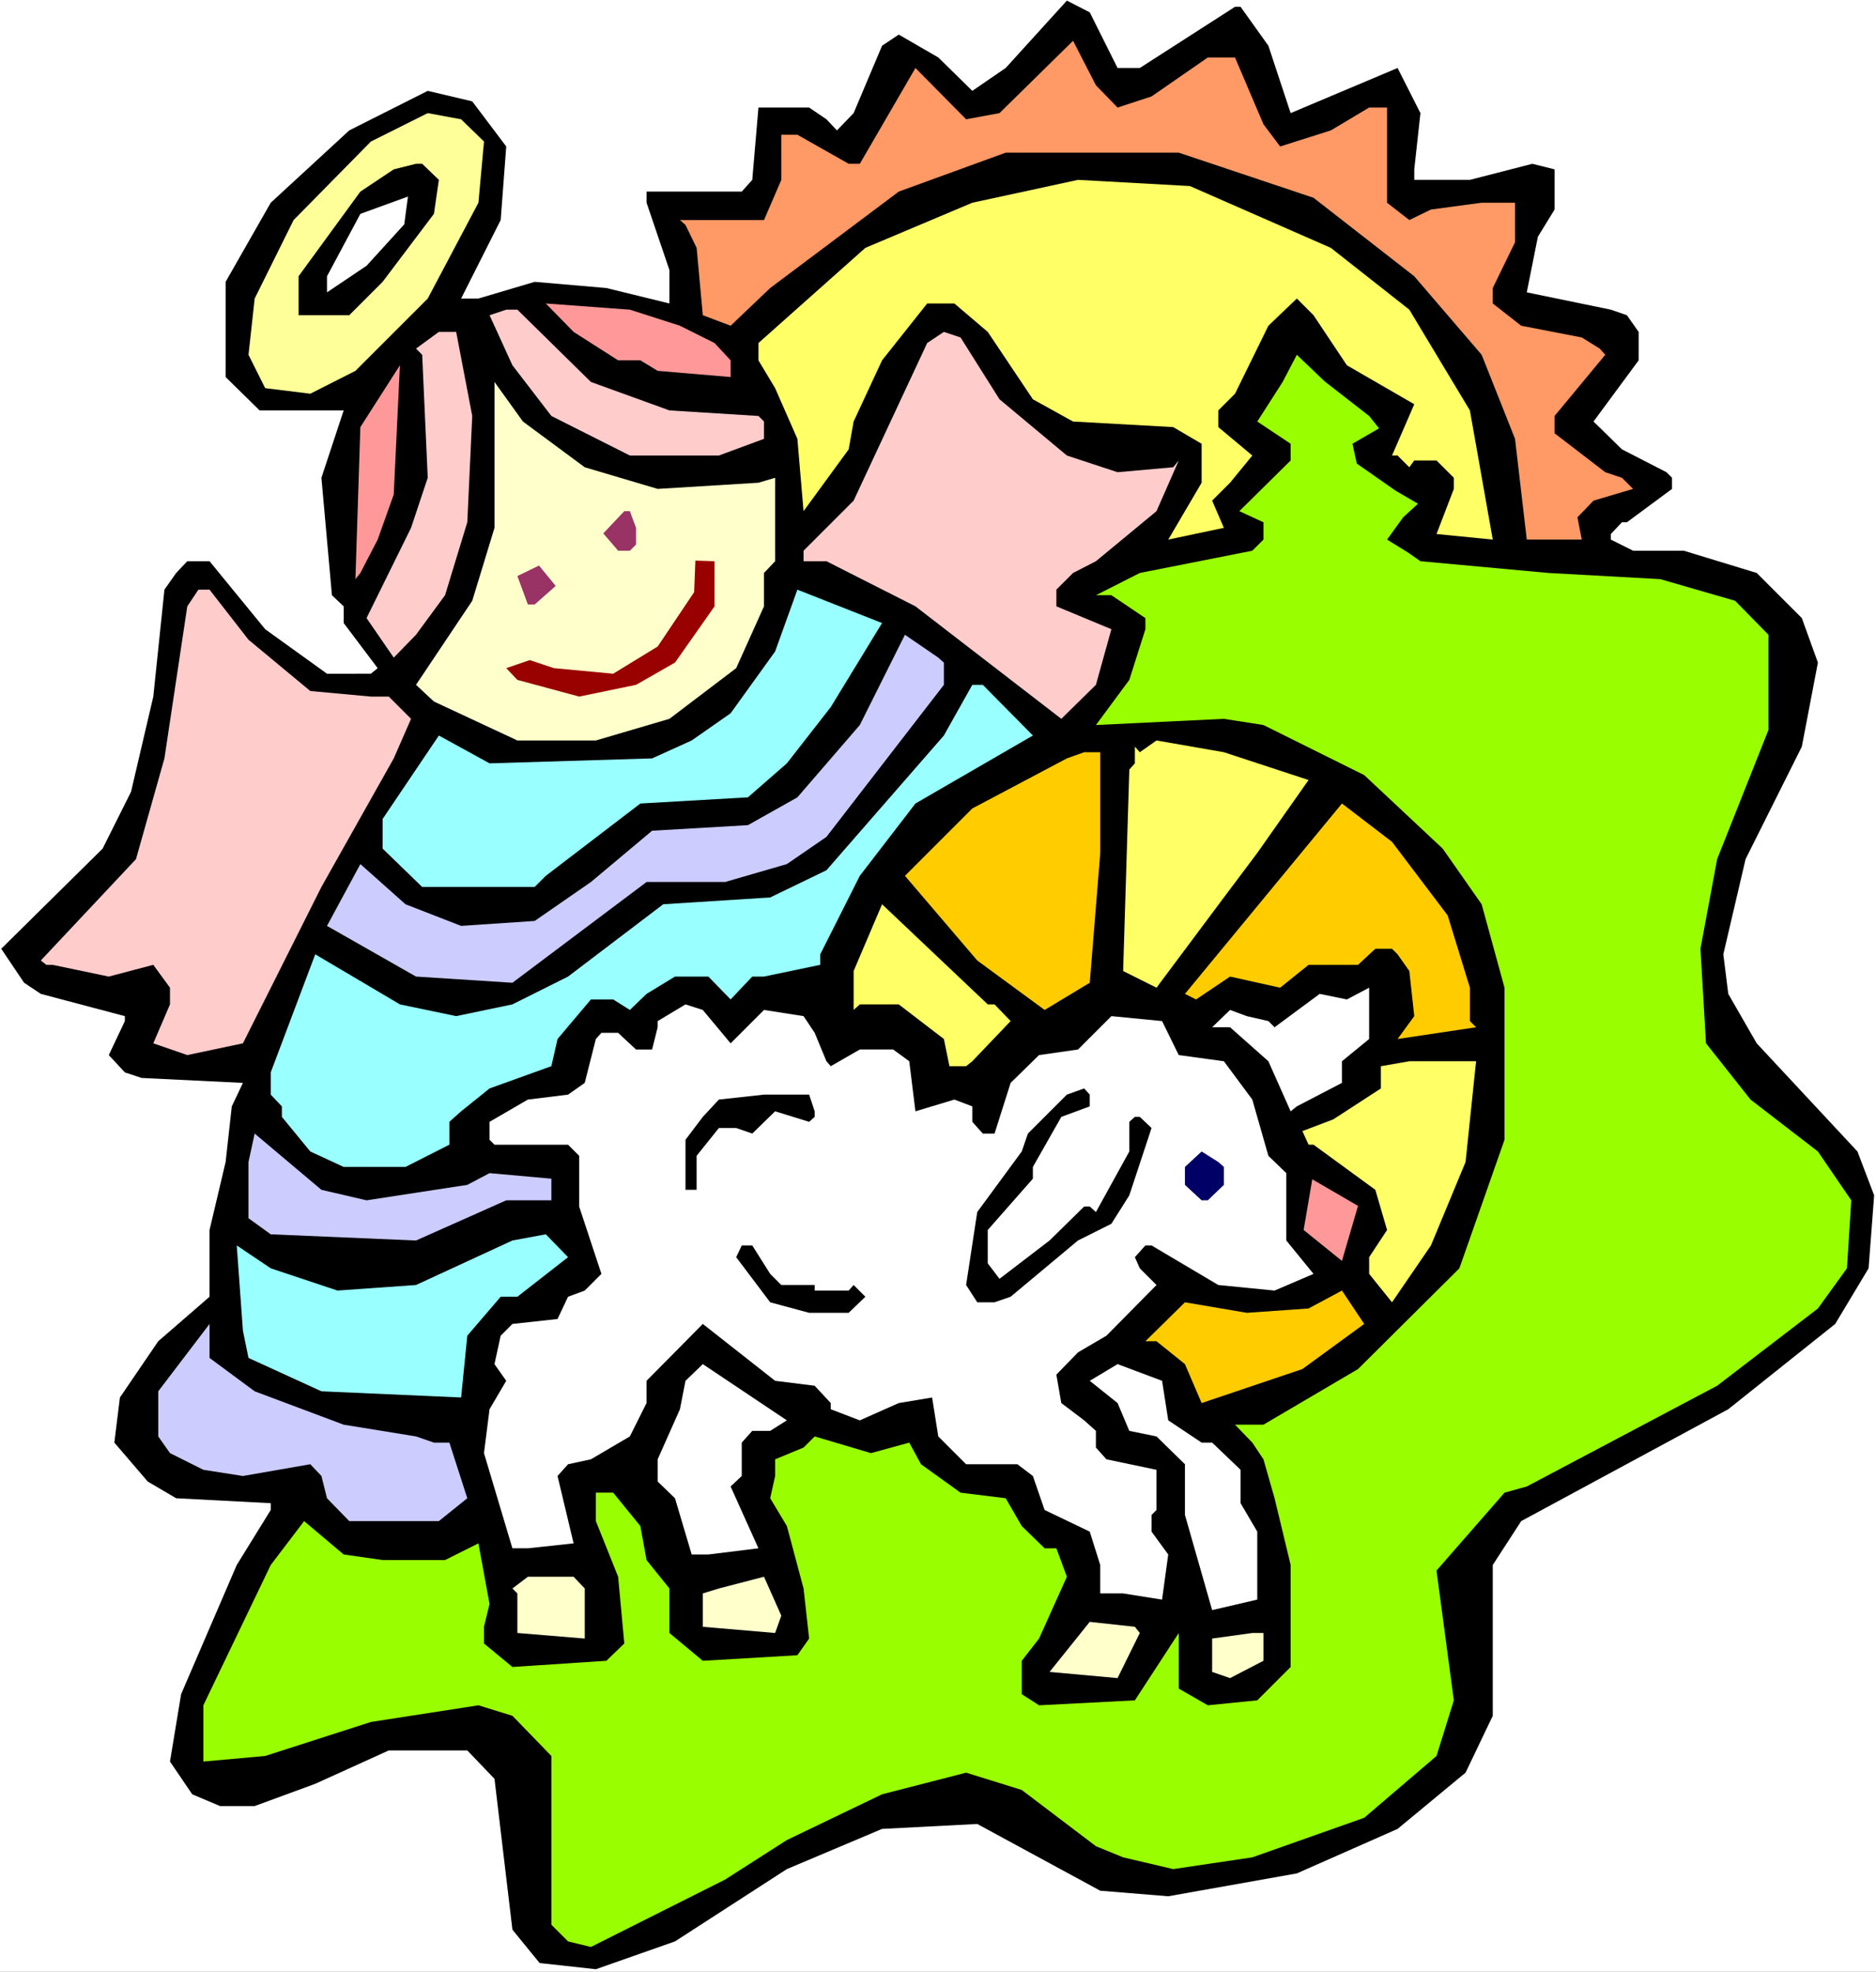
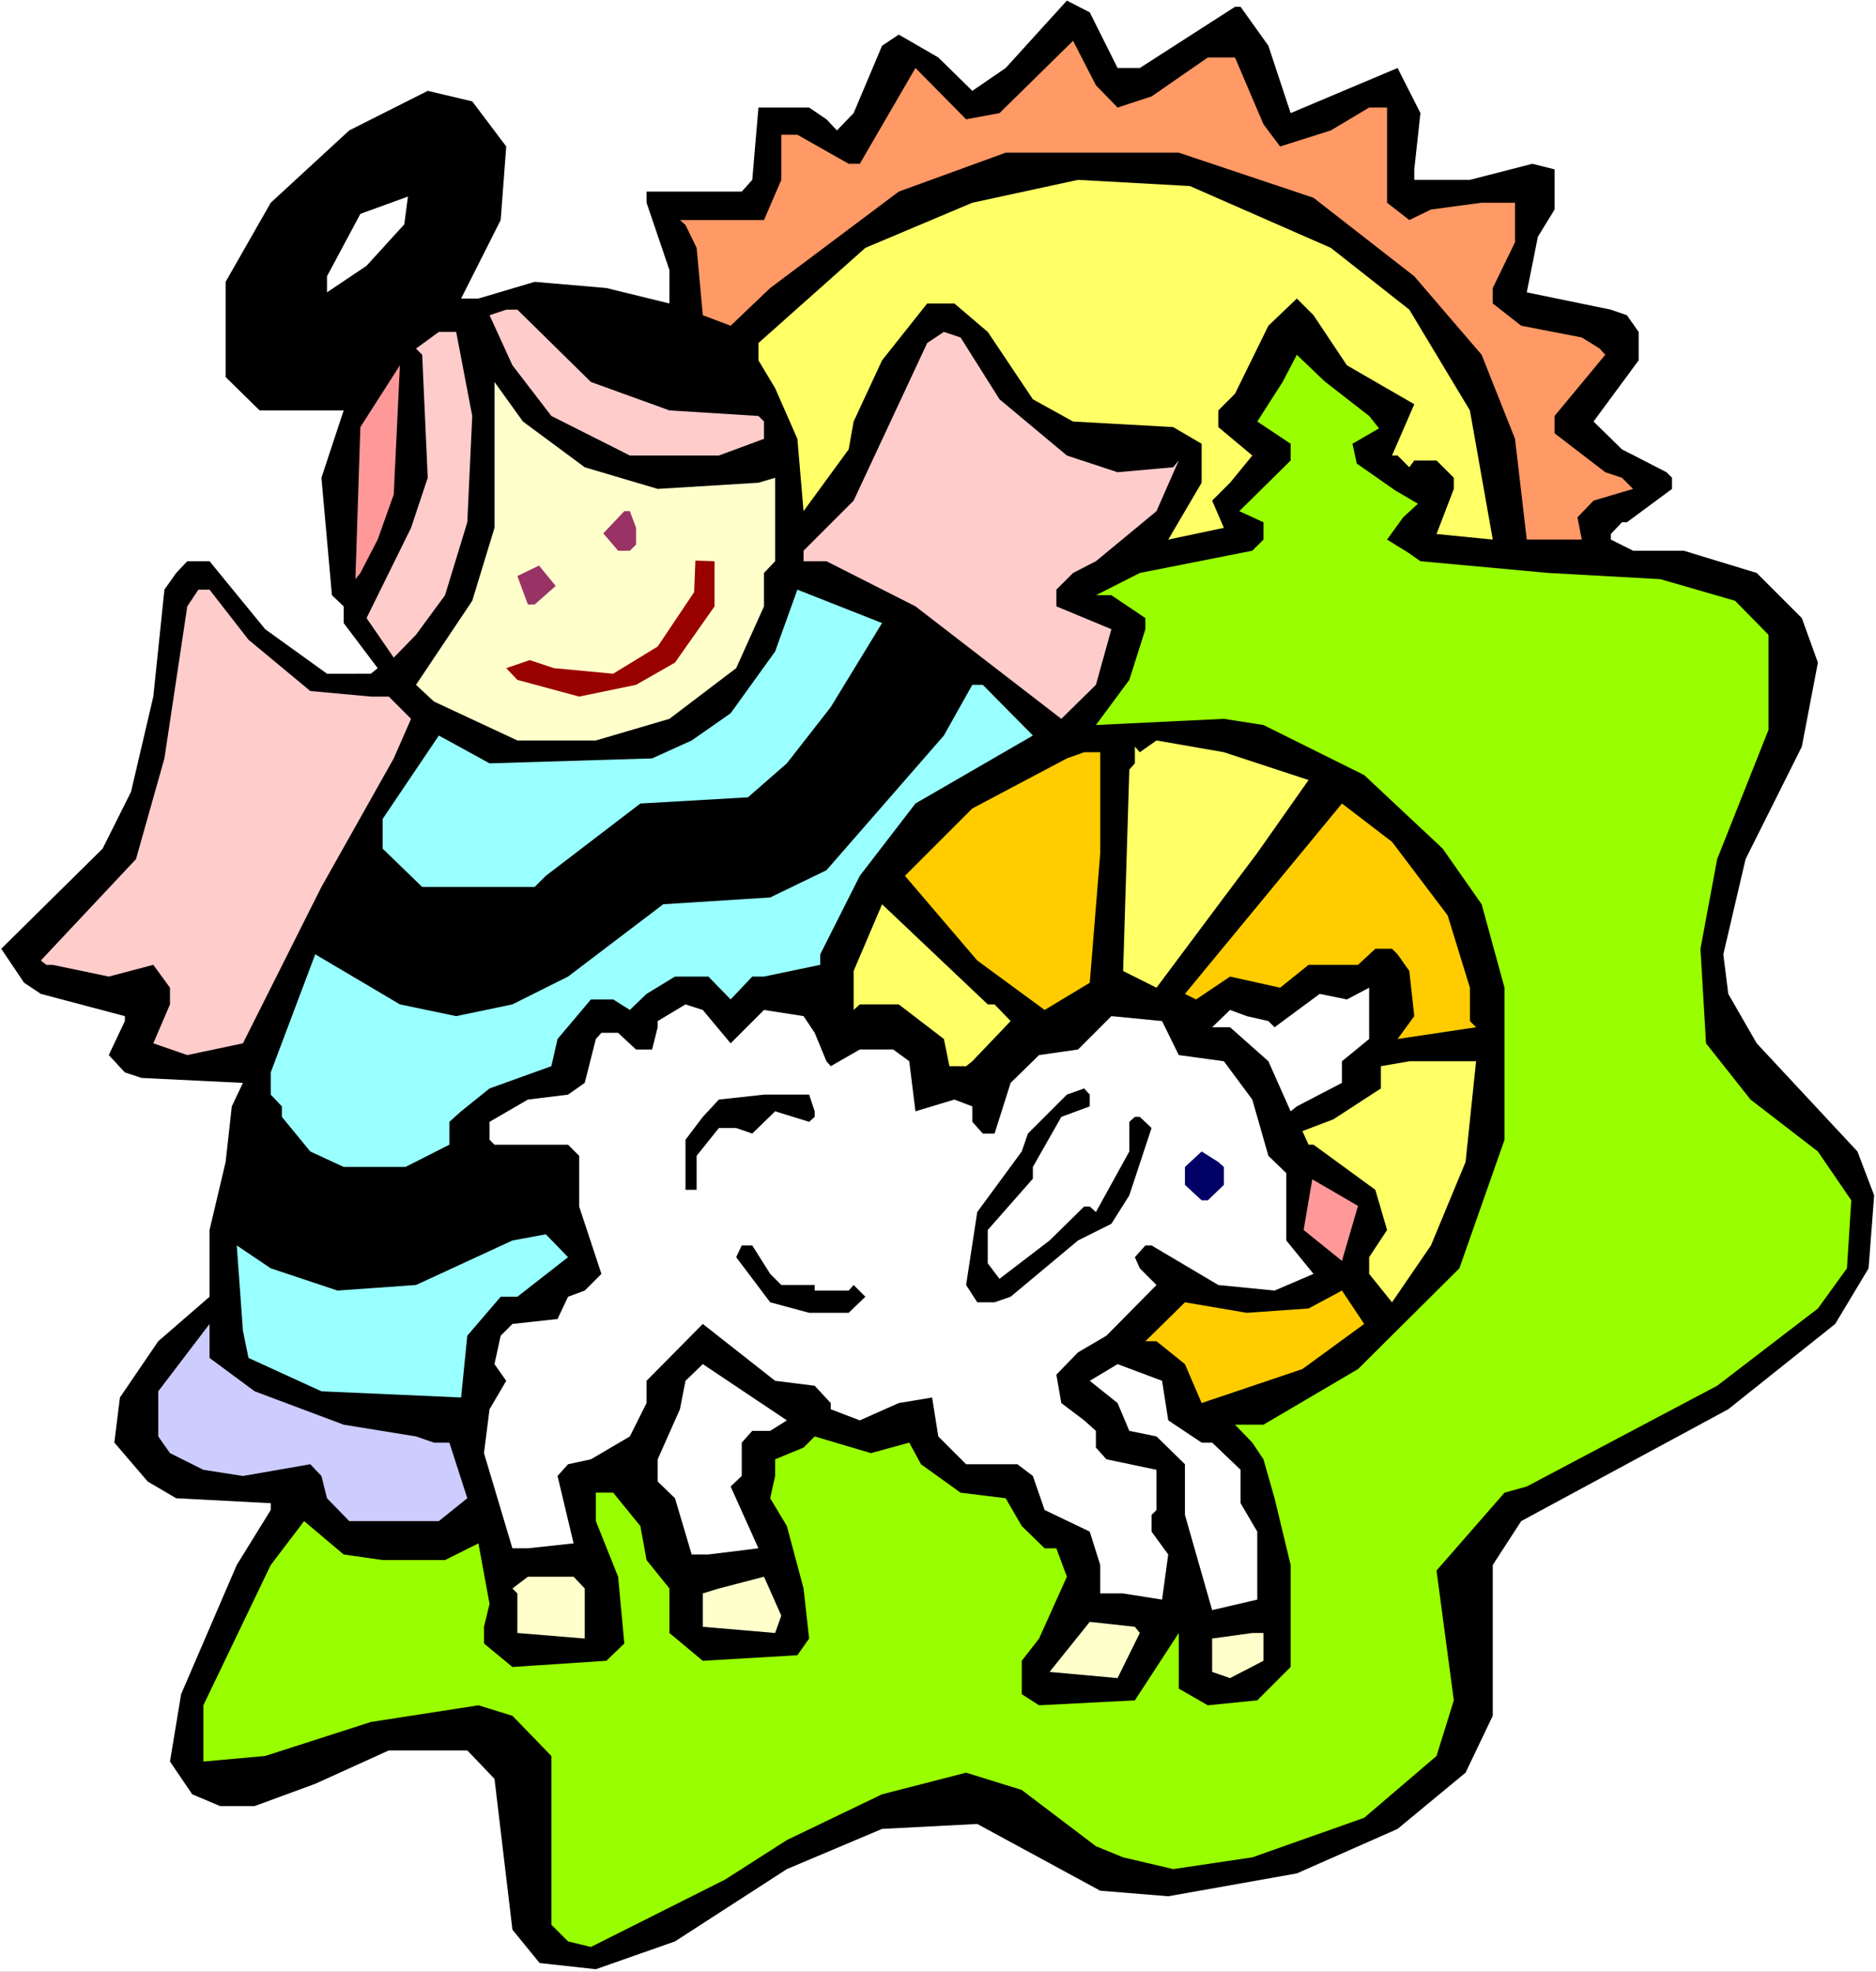
<svg xmlns="http://www.w3.org/2000/svg" xmlns:ns1="http://sodipodi.sourceforge.net/DTD/sodipodi-0.dtd" xmlns:ns2="http://www.inkscape.org/namespaces/inkscape" version="1.0" width="129.766mm" height="136.389mm" id="svg43" ns1:docname="Watching Lamb 2.wmf">
  <rect width="100%" height="100%" fill="#808080" stroke="none" />
  <ns1:namedview id="namedview43" pagecolor="#ffffff" bordercolor="#000000" borderopacity="0.25" ns2:showpageshadow="2" ns2:pageopacity="0.0" ns2:pagecheckerboard="0" ns2:deskcolor="#d1d1d1" ns2:document-units="mm" />
  <defs id="defs1">
    <pattern id="WMFhbasepattern" patternUnits="userSpaceOnUse" width="6" height="6" x="0" y="0" />
  </defs>
  <path style="fill:#ffffff;fill-opacity:1;fill-rule:evenodd;stroke:none" d="M 0,515.485 H 490.455 V 0 H 0 Z" id="path1" />
  <path style="fill:#000000;fill-opacity:1;fill-rule:evenodd;stroke:none" d="m 292.172,17.775 h 5.818 L 322.876,1.778 h 1.454 l 7.272,10.18 5.818,17.614 27.957,-11.796 5.979,11.796 -1.616,14.705 v 2.747 h 14.544 l 16.322,-4.201 5.818,1.454 v 10.504 l -4.363,7.11 -2.909,14.543 21.978,4.525 4.202,1.454 3.07,4.363 v 7.433 l -11.797,15.998 7.434,7.272 11.635,5.979 1.454,1.454 v 2.909 l -11.797,8.726 h -1.293 l -2.909,3.07 v 1.454 l 5.818,2.909 h 13.251 l 19.069,5.817 11.797,11.796 4.202,11.635 -4.202,21.977 -14.706,29.41 -5.818,24.885 1.293,10.342 7.434,12.928 26.341,28.279 4.363,11.473 -1.454,19.068 -8.726,14.543 -27.957,22.3 -54.136,29.249 -7.434,11.473 v 39.429 l -7.11,14.867 -17.776,14.705 -26.341,11.635 -33.613,5.979 -17.776,-1.454 -32.158,-17.452 -24.886,1.293 -24.886,10.504 -29.25,18.907 -20.685,7.272 -14.706,-1.616 -7.11,-8.726 -4.686,-39.429 -7.11,-7.433 h -20.523 l -19.23,8.726 -15.837,5.817 h -9.05 l -7.272,-3.07 -5.818,-8.564 2.909,-17.614 14.544,-33.773 8.888,-14.382 v -1.778 l -24.725,-1.293 -7.434,-4.363 -8.726,-10.18 1.454,-11.796 10.019,-14.705 13.413,-11.635 v -17.452 l 4.202,-17.775 1.616,-14.543 2.909,-6.141 -26.502,-1.293 -4.363,-1.454 -4.202,-4.525 4.202,-8.888 v -1.293 L 10.666,259.843 6.302,256.935 0.323,248.047 26.826,221.869 l 7.434,-14.867 5.818,-24.885 2.909,-27.956 3.07,-4.363 2.909,-3.07 h 5.818 l 14.544,17.775 16.16,11.635 H 96.96 l 1.778,-1.454 -8.888,-11.796 v -4.363 l -3.07,-2.909 -2.747,-30.703 5.818,-17.614 H 67.872 l -8.888,-8.726 V 73.687 L 70.781,53.003 91.304,34.096 111.827,23.754 l 11.635,2.747 8.888,11.796 -1.454,19.23 -10.342,20.522 h 4.525 l 14.706,-4.363 18.746,1.616 16.483,4.04 v -8.726 l -5.979,-17.614 v -2.909 h 24.886 l 2.747,-3.07 1.616,-18.907 h 13.251 l 4.525,3.07 2.747,2.909 4.363,-4.525 7.434,-17.614 4.363,-2.909 10.342,5.979 8.888,8.726 8.726,-5.979 15.998,-17.614 5.979,3.07 z" id="path2" />
  <path style="fill:#ff9966;fill-opacity:1;fill-rule:evenodd;stroke:none" d="m 292.172,28.117 8.888,-2.909 14.706,-10.18 h 7.11 l 7.434,17.452 4.363,5.817 13.251,-4.201 10.019,-5.979 h 4.686 v 24.885 l 5.818,4.525 5.656,-2.747 13.251,-1.778 h 8.726 v 10.342 l -5.818,11.958 v 4.04 l 7.434,5.817 15.837,3.07 4.686,2.909 1.454,1.616 -13.251,15.998 v 4.525 l 13.251,10.18 4.363,1.454 2.909,2.909 -10.342,3.07 -4.202,4.363 1.131,5.817 H 399.152 L 396.081,114.732 387.355,92.755 369.74,72.233 343.4,51.71 308.171,39.914 H 262.923 l -27.957,10.18 -33.613,25.209 -10.342,9.857 -7.272,-2.747 -1.616,-17.614 -2.909,-5.979 -1.454,-1.293 h 21.978 l 4.525,-10.504 V 35.228 h 4.202 l 13.413,7.595 h 2.909 l 14.544,-25.047 13.251,13.412 8.726,-1.616 19.23,-18.907 5.979,11.635 z" id="path3" />
-   <path style="fill:#ffff99;fill-opacity:1;fill-rule:evenodd;stroke:none" d="m 126.533,37.005 -1.454,15.998 -13.251,25.047 -18.907,18.907 -11.797,5.979 -11.797,-1.454 -4.363,-8.726 1.616,-14.705 10.181,-20.522 20.2,-20.522 14.867,-7.433 8.726,1.616 z" id="path4" />
-   <path style="fill:#000000;fill-opacity:1;fill-rule:evenodd;stroke:none" d="m 114.736,47.024 -1.293,8.888 -13.413,17.775 -8.726,8.726 H 78.053 V 72.233 l 16.16,-22.138 8.726,-5.817 5.818,-1.454 h 1.616 z" id="path5" />
  <path style="fill:#ffffff;fill-opacity:1;fill-rule:evenodd;stroke:none" d="m 95.829,69.485 -10.342,6.949 v -4.201 l 8.726,-16.321 12.443,-4.525 -0.97,7.272 z" id="path6" />
  <path style="fill:#ffff66;fill-opacity:1;fill-rule:evenodd;stroke:none" d="m 347.924,64.799 20.523,16.159 15.837,26.34 5.979,33.773 -14.706,-1.454 4.525,-11.796 v -2.909 l -4.525,-4.525 h -5.818 l -1.293,1.778 -3.07,-3.07 h -1.454 l 5.818,-13.412 -17.614,-10.18 -8.726,-13.089 -4.363,-4.363 -7.434,7.11 -8.726,17.775 -4.363,4.363 v 4.363 l 8.888,7.433 -5.818,7.11 -4.686,4.686 3.07,7.11 -14.544,3.07 8.726,-14.867 v -10.18 l -7.434,-4.363 -26.179,-1.454 -10.504,-5.817 -11.797,-17.614 -8.726,-7.433 h -7.11 l -11.797,14.867 -7.434,15.998 -1.293,7.272 -11.797,16.159 -1.616,-18.907 -5.818,-13.251 -4.363,-7.272 V 89.685 l 27.957,-24.885 27.957,-11.796 27.634,-5.979 29.25,1.616 z" id="path7" />
-   <path style="fill:#ff9999;fill-opacity:1;fill-rule:evenodd;stroke:none" d="m 177.76,85.16 9.05,4.525 4.202,4.525 v 4.363 l -19.069,-1.616 -4.525,-2.747 h -5.818 l -11.635,-7.433 -7.272,-7.433 21.978,1.616 z" id="path8" />
  <path style="fill:#ffcccc;fill-opacity:1;fill-rule:evenodd;stroke:none" d="m 154.489,99.865 20.523,7.433 23.27,1.454 1.454,1.454 v 4.525 l -11.797,4.363 h -23.27 l -20.523,-10.342 -10.181,-13.251 -5.979,-13.089 4.363,-1.454 h 2.909 z" id="path9" />
  <path style="fill:#ffcccc;fill-opacity:1;fill-rule:evenodd;stroke:none" d="m 123.462,108.753 -1.293,27.794 -5.818,19.068 -7.595,10.342 -5.818,5.979 -7.11,-10.342 11.635,-23.593 4.363,-13.089 -1.454,-32.157 -1.616,-1.616 5.979,-4.363 h 4.525 z" id="path10" />
  <path style="fill:#ffcccc;fill-opacity:1;fill-rule:evenodd;stroke:none" d="m 261.307,104.39 17.614,14.705 13.251,4.363 14.544,-1.293 1.454,-1.778 -5.818,13.251 -15.837,13.089 -5.979,3.07 -4.363,4.363 v 4.363 l 14.382,5.979 -4.04,14.543 -9.05,8.888 -38.138,-29.41 -23.27,-11.796 h -5.979 v -2.747 l 13.09,-13.089 19.23,-41.206 4.363,-2.909 4.363,1.454 z" id="path11" />
  <path style="fill:#99ff00;fill-opacity:1;fill-rule:evenodd;stroke:none" d="m 357.944,108.753 2.586,3.232 -6.949,4.04 1.131,5.171 10.181,7.11 5.818,3.393 -3.878,3.555 -4.202,5.817 5.494,3.393 3.232,2.262 33.451,3.07 29.25,1.616 19.554,5.656 8.726,8.888 v 24.885 l -13.413,33.773 -4.363,23.431 1.454,24.724 11.635,14.705 17.614,13.574 8.726,12.766 -1.131,17.775 -7.595,10.504 -26.341,20.199 -49.773,26.34 -5.818,1.616 -17.776,20.361 4.525,33.935 -4.525,14.543 -18.907,16.159 -29.25,10.342 -20.685,3.07 -13.09,-3.07 -7.11,-2.909 -19.392,-14.705 -14.544,-4.525 -21.978,5.656 -24.886,11.958 -16.16,10.342 -35.067,17.614 -5.979,-1.454 -4.363,-4.363 v -44.115 l -10.181,-10.504 -8.888,-2.747 -28.118,4.363 -27.634,8.888 -16.16,1.454 V 445.838 l 17.614,-36.682 8.726,-11.473 10.342,8.726 10.181,1.454 h 16.322 l 8.726,-4.363 2.909,15.836 -1.454,5.979 v 4.363 l 7.434,6.141 24.563,-1.616 4.686,-4.525 -1.616,-17.452 -5.818,-14.543 v -7.433 h 4.525 l 7.11,8.726 1.616,8.888 5.979,7.433 v 11.635 l 8.726,7.272 24.725,-1.454 3.07,-4.363 -1.454,-13.089 -4.363,-16.321 -4.363,-7.272 1.293,-5.817 v -4.363 l 7.434,-3.07 2.909,-2.909 14.706,4.363 10.019,-2.747 3.07,5.656 10.342,7.433 11.797,1.454 4.202,7.272 5.979,5.817 h 3.07 l 2.747,7.433 -7.272,16.159 -4.525,5.817 v 8.726 l 4.525,2.909 25.048,-1.293 11.474,-17.614 v 14.543 l 7.595,4.363 12.928,-1.293 8.726,-8.726 v -26.663 l -4.202,-17.452 -2.909,-10.18 -2.909,-4.363 -4.525,-4.686 h 7.434 l 24.725,-14.543 26.502,-26.34 11.797,-33.612 v -39.752 l -5.979,-21.815 -10.181,-14.543 -20.523,-19.23 -26.341,-13.089 -10.342,-1.616 -33.451,1.616 8.726,-11.796 4.202,-13.251 v -2.909 l -8.888,-5.979 h -4.04 l 11.474,-5.817 29.411,-5.817 2.909,-2.909 v -4.525 l -6.302,-2.909 13.413,-13.251 v -4.363 l -8.726,-5.817 6.626,-10.342 3.717,-7.11 7.272,6.949 z" id="path12" />
  <path style="fill:#ff9999;fill-opacity:1;fill-rule:evenodd;stroke:none" d="m 98.737,141.072 -4.525,8.726 -1.293,1.616 1.293,-39.752 10.342,-16.159 -1.616,33.773 z" id="path13" />
  <path style="fill:#ffffcc;fill-opacity:1;fill-rule:evenodd;stroke:none" d="m 152.873,122.165 19.069,5.656 26.341,-1.616 4.363,-1.293 v 21.815 l -2.909,3.07 v 8.726 l -7.272,16.159 -17.453,13.251 -19.23,5.656 h -20.523 l -21.816,-10.18 -4.686,-4.363 14.706,-21.977 5.818,-19.068 V 99.865 l 7.434,10.342 z" id="path14" />
  <path style="fill:#993265;fill-opacity:1;fill-rule:evenodd;stroke:none" d="m 166.286,138.001 v 4.363 l -1.616,1.616 h -3.07 l -3.878,-4.525 5.494,-5.817 h 1.454 z" id="path15" />
  <path style="fill:#990000;fill-opacity:1;fill-rule:evenodd;stroke:none" d="m 186.809,158.524 -10.342,14.705 -10.181,5.817 -14.867,3.07 -16.16,-4.363 -2.909,-3.07 6.141,-2.101 6.302,2.101 15.514,1.454 11.635,-7.11 9.534,-14.22 0.323,-8.241 5.01,0.162 z" id="path16" />
  <path style="fill:#993265;fill-opacity:1;fill-rule:evenodd;stroke:none" d="m 145.278,153.191 -5.494,4.848 h -1.778 l -2.747,-7.433 5.656,-2.747 z" id="path17" />
  <path style="fill:#ffcccc;fill-opacity:1;fill-rule:evenodd;stroke:none" d="m 64.963,167.25 16.16,13.412 15.837,1.454 h 4.686 l 5.818,5.817 -4.525,10.342 -18.907,33.612 -20.523,40.883 -14.544,3.07 -8.888,-3.07 4.363,-10.18 v -4.363 l -4.363,-5.979 -11.635,3.07 -14.706,-3.07 h -1.616 l -1.454,-1.131 24.886,-26.501 7.434,-26.34 5.979,-39.752 2.909,-4.363 h 2.909 z" id="path18" />
  <path style="fill:#99ffff;fill-opacity:1;fill-rule:evenodd;stroke:none" d="m 217.19,184.864 -11.474,14.705 -10.181,8.888 -28.118,1.616 -24.725,18.907 -2.909,2.909 h -29.411 l -10.342,-10.019 v -7.757 l 14.706,-21.815 13.251,7.272 42.501,-1.293 10.342,-4.686 10.181,-7.11 11.635,-16.159 5.818,-16.159 22.139,8.726 z" id="path19" />
-   <path style="fill:#ccccff;fill-opacity:1;fill-rule:evenodd;stroke:none" d="m 246.763,173.229 v 5.817 l -30.704,39.752 -10.342,7.11 -16.16,4.686 h -20.523 l -35.067,26.34 -25.21,-1.616 -23.27,-13.251 8.726,-16.159 11.797,10.504 14.544,5.656 19.23,-1.293 14.706,-10.18 15.998,-13.412 25.048,-1.454 12.928,-7.272 16.322,-18.907 11.797,-23.593 8.726,5.979 z" id="path20" />
  <path style="fill:#99ffff;fill-opacity:1;fill-rule:evenodd;stroke:none" d="m 270.033,192.297 -30.704,17.775 -14.544,18.907 -10.342,20.522 v 2.747 l -14.706,3.07 h -3.07 l -5.656,5.979 -5.818,-5.979 H 176.467 l -7.434,4.525 -4.363,4.201 -4.363,-2.747 h -5.818 l -8.726,10.342 -1.616,7.11 -16.16,5.817 -7.434,5.979 -3.07,2.747 v 5.979 l -11.474,5.817 H 89.849 l -8.726,-4.04 -7.434,-9.049 v -2.747 l -2.909,-3.07 v -5.817 l 11.635,-30.864 22.139,13.089 14.706,3.07 14.706,-3.07 14.544,-7.272 24.886,-18.907 27.957,-1.778 14.706,-7.11 30.704,-35.228 7.434,-13.251 h 2.747 z" id="path21" />
  <path style="fill:#ffff66;fill-opacity:1;fill-rule:evenodd;stroke:none" d="m 342.107,203.932 -13.413,19.068 -8.726,11.635 -17.614,23.593 -8.726,-4.363 1.616,-52.68 1.454,-1.616 v -4.363 l 1.293,1.454 4.363,-3.07 17.614,3.07 z" id="path22" />
  <path style="fill:#ffcc00;fill-opacity:1;fill-rule:evenodd;stroke:none" d="m 287.648,223 -2.747,33.935 -11.797,7.11 -17.614,-12.928 -18.907,-22.138 17.614,-17.614 24.725,-13.089 4.525,-1.616 h 4.202 z" id="path23" />
  <path style="fill:#ffcc00;fill-opacity:1;fill-rule:evenodd;stroke:none" d="m 378.467,239.321 5.818,18.907 v 8.726 l 1.616,1.616 -20.523,3.07 4.363,-5.979 -1.293,-11.796 -3.07,-4.363 -1.454,-1.454 h -4.363 l -4.525,4.201 h -12.928 l -7.434,5.979 -13.09,-2.909 -8.888,5.979 -2.909,-1.454 41.046,-49.771 13.09,10.019 z" id="path24" />
  <path style="fill:#ffff66;fill-opacity:1;fill-rule:evenodd;stroke:none" d="m 260.014,262.59 4.202,4.363 -10.019,10.504 -1.616,1.293 h -4.363 l -1.454,-7.11 -11.797,-9.049 h -10.181 l -1.616,1.454 v -10.18 l 7.434,-17.452 27.634,26.178 z" id="path25" />
  <path style="fill:#ffffff;fill-opacity:1;fill-rule:evenodd;stroke:none" d="m 350.833,277.457 v 5.656 l -11.797,6.141 -1.616,1.293 -5.818,-13.089 -10.019,-8.888 h -4.686 l 4.686,-4.525 4.363,1.616 5.656,1.293 1.616,1.616 11.797,-8.726 7.11,1.454 5.818,-3.07 v 13.412 z" id="path26" />
  <path style="fill:#ffffff;fill-opacity:1;fill-rule:evenodd;stroke:none" d="m 191.011,272.771 8.726,-8.726 10.342,1.616 2.909,4.363 3.07,7.433 1.131,1.293 7.595,-4.363 h 8.726 l 4.202,3.07 1.616,13.089 10.181,-3.07 4.686,1.778 v 4.04 l 2.747,3.07 h 3.07 l 4.202,-13.251 7.434,-7.272 10.181,-1.454 8.726,-8.726 13.251,1.293 4.363,8.888 11.797,1.616 7.434,10.019 4.202,14.705 4.686,4.525 v 17.614 l 7.11,8.726 -10.181,4.363 -14.706,-1.454 -17.453,-10.342 h -1.616 l -2.747,3.07 1.293,2.909 4.363,4.363 -13.09,13.251 -7.434,4.363 -5.656,5.817 1.293,7.433 5.979,4.525 3.07,2.747 v 4.363 l 2.747,3.07 13.09,2.747 v 10.504 l -1.293,1.293 v 4.363 l 4.363,5.979 -1.616,11.796 -10.181,-1.616 h -5.979 v -7.433 l -2.747,-8.726 -11.797,-5.656 -3.07,-8.888 -4.04,-3.07 h -13.413 l -7.272,-7.272 -1.616,-10.18 -8.726,1.454 -10.181,4.525 -7.595,-2.909 v -1.616 l -4.202,-4.525 -10.342,-1.293 -18.907,-14.867 -14.706,14.867 v 5.817 l -4.363,8.726 -10.181,5.979 -5.979,1.293 -2.747,3.07 4.202,17.614 -11.958,1.293 h -4.04 l -7.434,-24.885 1.454,-11.473 4.363,-7.433 -3.07,-4.363 1.616,-7.433 3.07,-3.07 11.797,-1.293 2.747,-5.817 4.363,-1.616 4.363,-4.363 -5.818,-17.614 v -13.251 l -2.909,-2.909 h -19.23 l -1.293,-1.293 v -4.686 l 10.019,-5.817 10.504,-1.293 4.363,-3.07 2.909,-11.473 1.454,-1.616 h 4.363 l 4.686,4.363 h 4.202 l 1.454,-5.817 v -1.616 l 7.272,-4.363 4.525,1.454 z" id="path27" />
  <path style="fill:#ffff66;fill-opacity:1;fill-rule:evenodd;stroke:none" d="m 383.153,303.797 -9.05,21.815 -10.181,14.867 -5.979,-7.433 v -4.363 l 4.686,-7.11 -3.07,-10.504 -16.16,-11.796 h -1.293 l -1.616,-3.555 8.08,-3.07 12.443,-8.08 v -5.817 l 7.434,-1.293 h 17.453 z" id="path28" />
  <path style="fill:#000000;fill-opacity:1;fill-rule:evenodd;stroke:none" d="m 284.9,289.253 -7.434,2.747 -7.434,13.089 v 3.07 l -11.797,13.412 v 8.726 l 3.07,4.04 13.09,-10.019 9.05,-8.888 h 1.454 l 1.616,1.454 8.726,-15.836 v -7.757 l 1.454,-1.293 h 1.293 l 3.07,2.909 -5.818,17.614 -4.686,7.433 -8.726,4.363 -17.614,14.705 -4.202,1.454 h -4.525 l -2.909,-4.525 2.909,-19.068 11.635,-15.836 1.616,-4.686 10.181,-10.18 4.525,-1.616 1.454,1.616 z" id="path29" />
  <path style="fill:#000000;fill-opacity:1;fill-rule:evenodd;stroke:none" d="m 212.989,290.546 v 1.454 l -1.454,1.293 -8.888,-2.747 -5.979,5.817 -4.202,-1.454 h -4.525 l -5.818,7.272 v 8.888 h -2.909 v -13.089 l 4.525,-5.979 4.202,-4.525 11.797,-1.293 h 11.797 z" id="path30" />
-   <path style="fill:#ccccff;fill-opacity:1;fill-rule:evenodd;stroke:none" d="m 95.829,313.816 26.341,-4.04 5.818,-3.07 16.16,1.454 v 5.656 h -11.797 l -23.594,10.504 -37.976,-1.616 -5.818,-4.201 v -14.705 l 1.616,-7.433 17.453,14.705 z" id="path31" />
  <path style="fill:#000066;fill-opacity:1;fill-rule:evenodd;stroke:none" d="m 319.968,305.09 v 4.686 l -4.202,4.04 h -1.616 l -4.363,-4.04 v -4.686 l 4.363,-4.04 4.363,2.747 z" id="path32" />
  <path style="fill:#ff9999;fill-opacity:1;fill-rule:evenodd;stroke:none" d="m 350.833,329.652 -10.019,-8.08 2.262,-13.251 11.958,6.949 z" id="path33" />
  <path style="fill:#99ffff;fill-opacity:1;fill-rule:evenodd;stroke:none" d="m 135.259,339.024 h -4.363 l -8.726,10.18 -1.616,16.159 -36.522,-1.616 -19.069,-8.726 -1.454,-7.11 -1.616,-22.3 8.888,5.979 17.453,5.817 20.523,-1.454 25.21,-11.635 8.726,-1.616 5.818,5.979 z" id="path34" />
  <path style="fill:#000000;fill-opacity:1;fill-rule:evenodd;stroke:none" d="m 201.353,333.045 2.909,2.909 h 8.726 v 1.454 h 8.888 l 1.293,-1.454 3.07,3.07 -4.363,4.201 h -10.342 l -10.181,-2.747 -8.888,-11.796 1.454,-3.07 h 2.747 z" id="path35" />
  <path style="fill:#ffcc00;fill-opacity:1;fill-rule:evenodd;stroke:none" d="m 340.491,357.931 -26.341,8.888 -4.363,-10.18 -7.434,-5.979 h -2.909 l 10.342,-10.18 16.16,2.747 16.16,-1.131 8.726,-4.686 5.818,8.726 z" id="path36" />
  <path style="fill:#ccccff;fill-opacity:1;fill-rule:evenodd;stroke:none" d="m 66.579,363.748 23.27,8.726 18.907,3.07 4.686,1.616 h 4.04 l 4.686,14.543 -7.434,5.979 H 91.304 l -5.818,-5.979 -1.454,-5.817 -2.909,-3.07 -17.614,3.07 -10.342,-1.616 -8.726,-4.363 -3.07,-4.363 V 363.748 l 13.413,-17.614 v 8.888 z" id="path37" />
  <path style="fill:#ffffff;fill-opacity:1;fill-rule:evenodd;stroke:none" d="m 201.353,374.09 h -4.686 l -2.747,3.07 v 8.726 l -2.909,2.747 7.272,16.159 -13.09,1.616 h -4.363 l -4.363,-14.705 -4.525,-4.363 v -5.817 l 5.818,-13.089 1.454,-7.433 4.525,-4.363 21.978,14.705 z" id="path38" />
  <path style="fill:#ffffff;fill-opacity:1;fill-rule:evenodd;stroke:none" d="m 305.424,371.343 8.726,5.817 h 2.747 l 7.434,7.11 v 8.726 l 4.363,7.433 v 17.775 l -11.797,2.747 -7.11,-24.885 V 382.816 l -7.434,-7.272 -7.11,-1.454 -3.07,-7.272 -7.272,-5.817 7.272,-4.363 11.635,4.363 z" id="path39" />
  <path style="fill:#ffffcc;fill-opacity:1;fill-rule:evenodd;stroke:none" d="m 152.873,415.297 v 13.089 l -17.614,-1.454 v -10.342 l -1.293,-1.293 4.04,-3.07 h 11.958 z" id="path40" />
  <path style="fill:#ffffcc;fill-opacity:1;fill-rule:evenodd;stroke:none" d="m 202.646,426.932 -18.907,-1.616 v -8.726 l 4.202,-1.293 11.797,-3.07 4.525,10.18 z" id="path41" />
  <path style="fill:#ffffcc;fill-opacity:1;fill-rule:evenodd;stroke:none" d="m 297.99,426.932 -5.818,11.796 -17.776,-1.616 10.504,-13.089 11.797,1.293 z" id="path42" />
  <path style="fill:#ffffcc;fill-opacity:1;fill-rule:evenodd;stroke:none" d="m 330.31,434.203 -8.726,4.525 -4.686,-1.616 v -8.726 l 10.504,-1.454 h 2.909 z" id="path43" />
</svg>